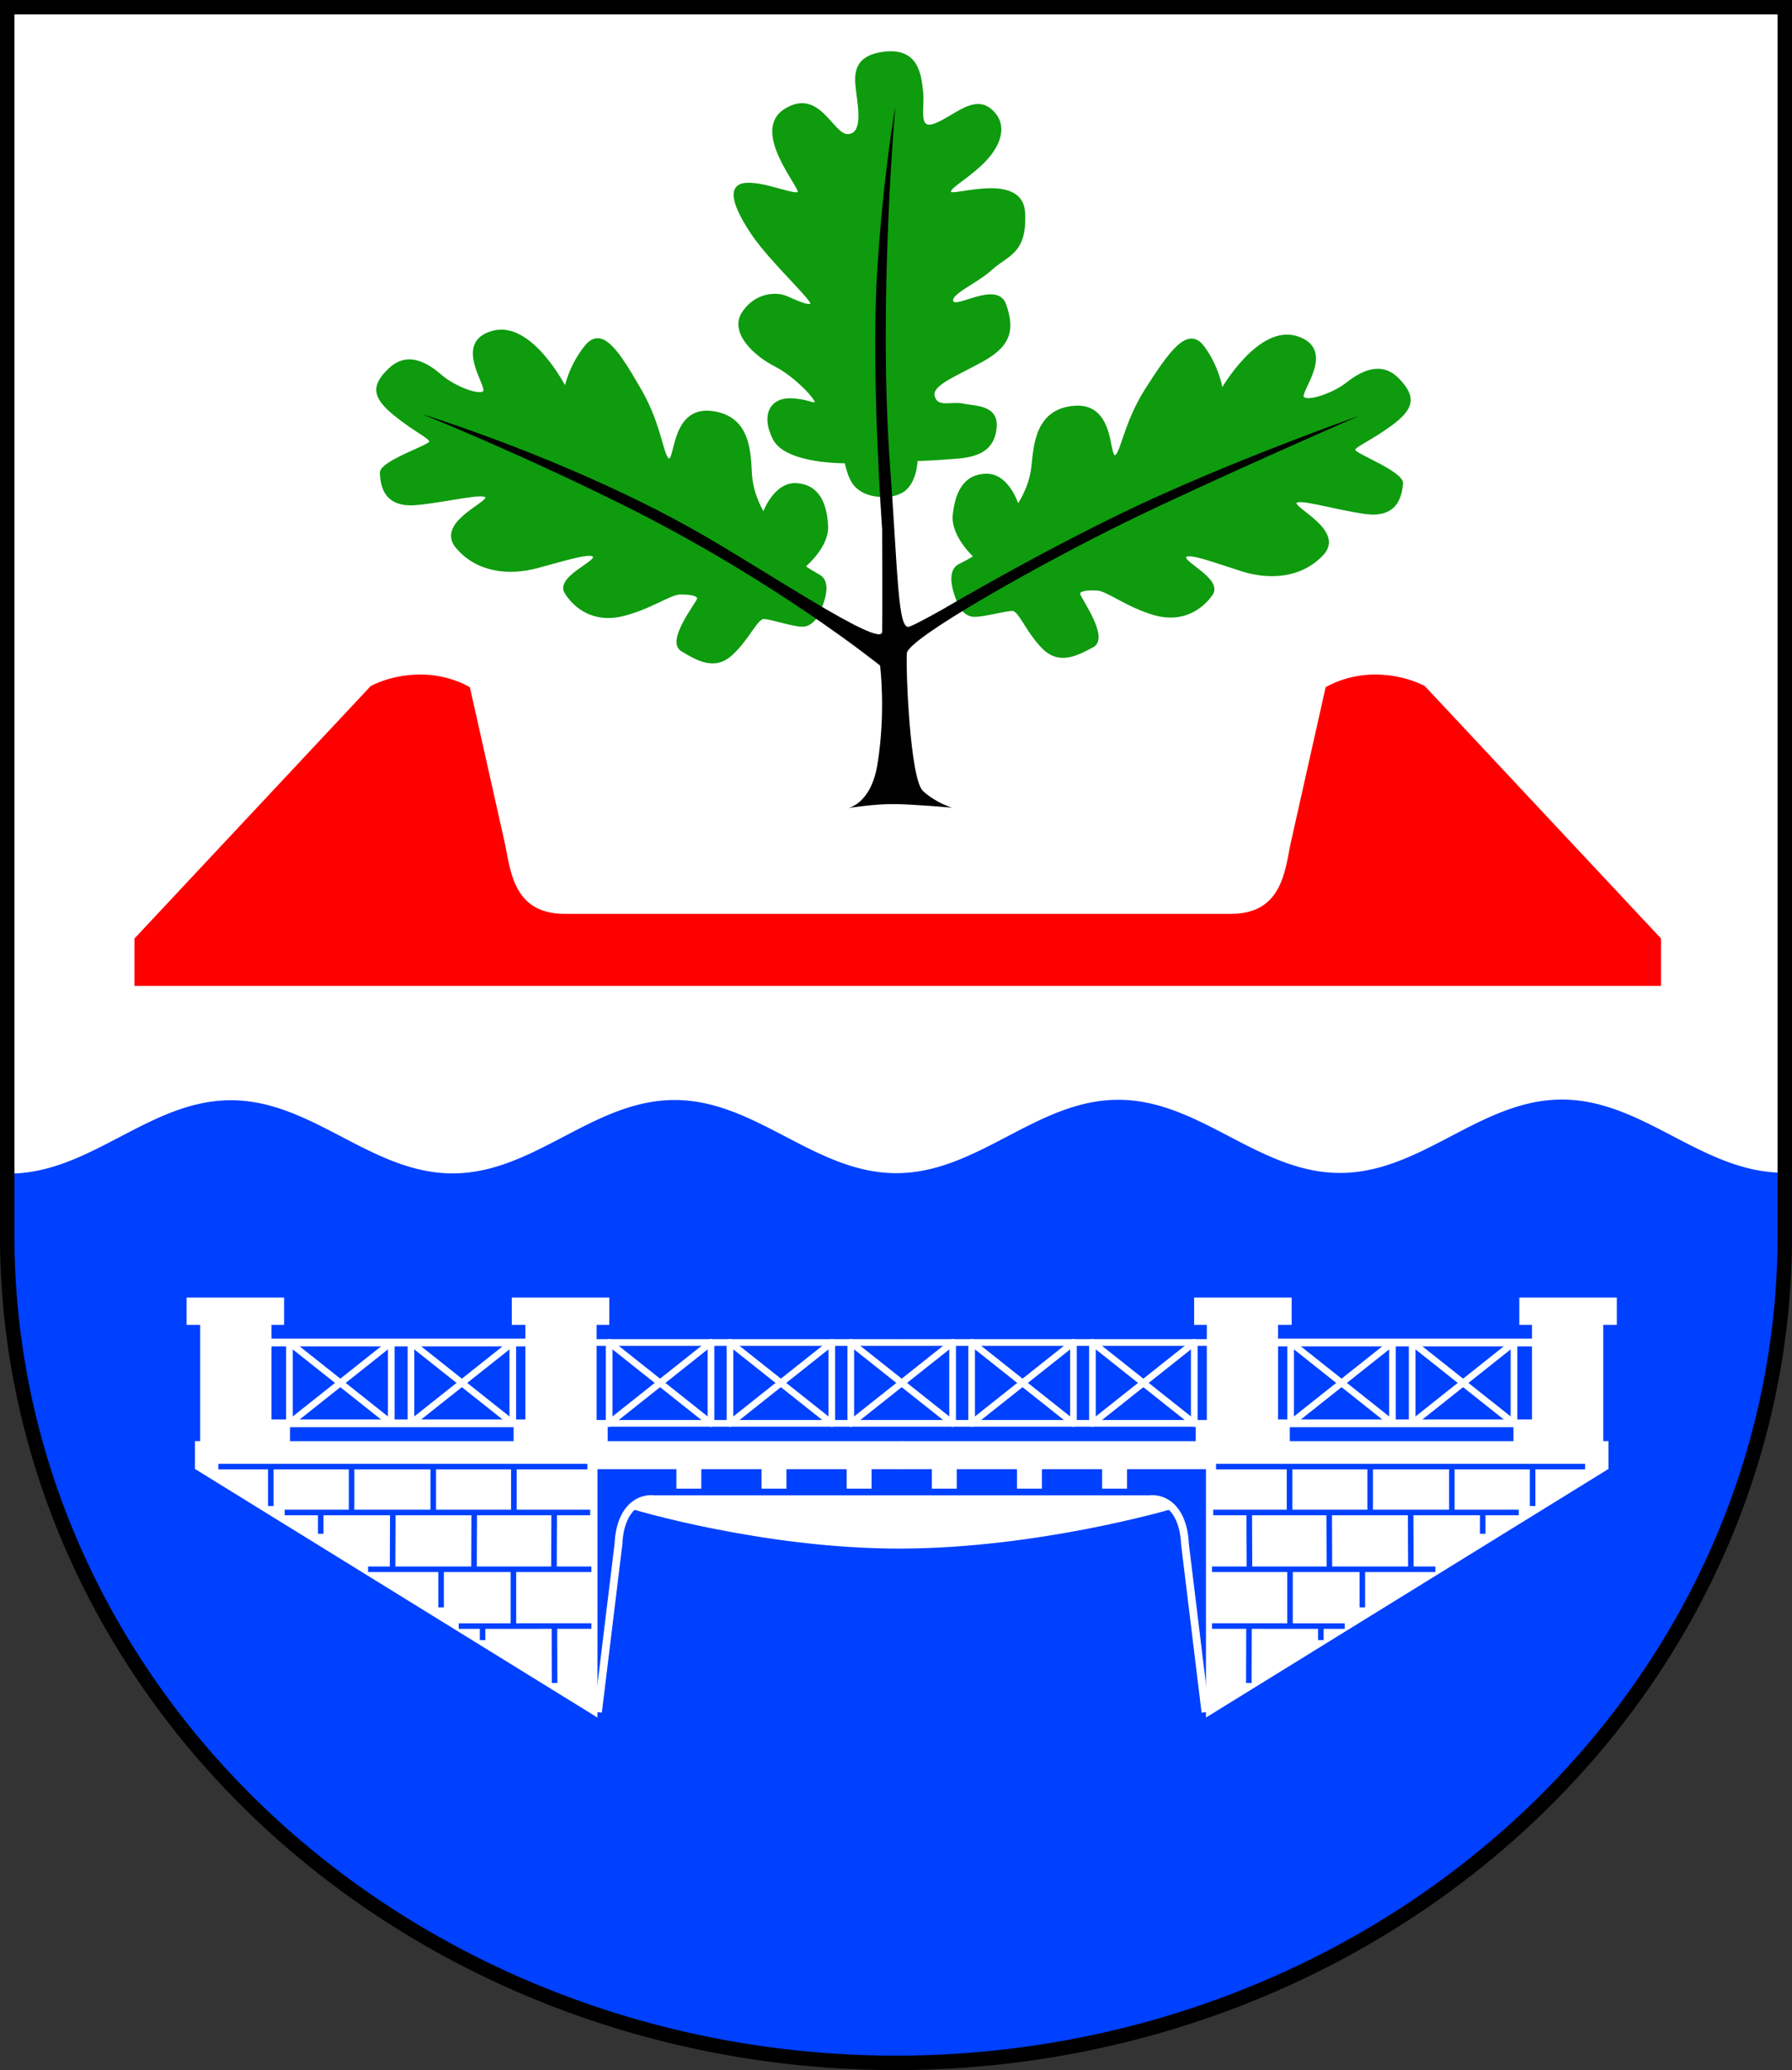
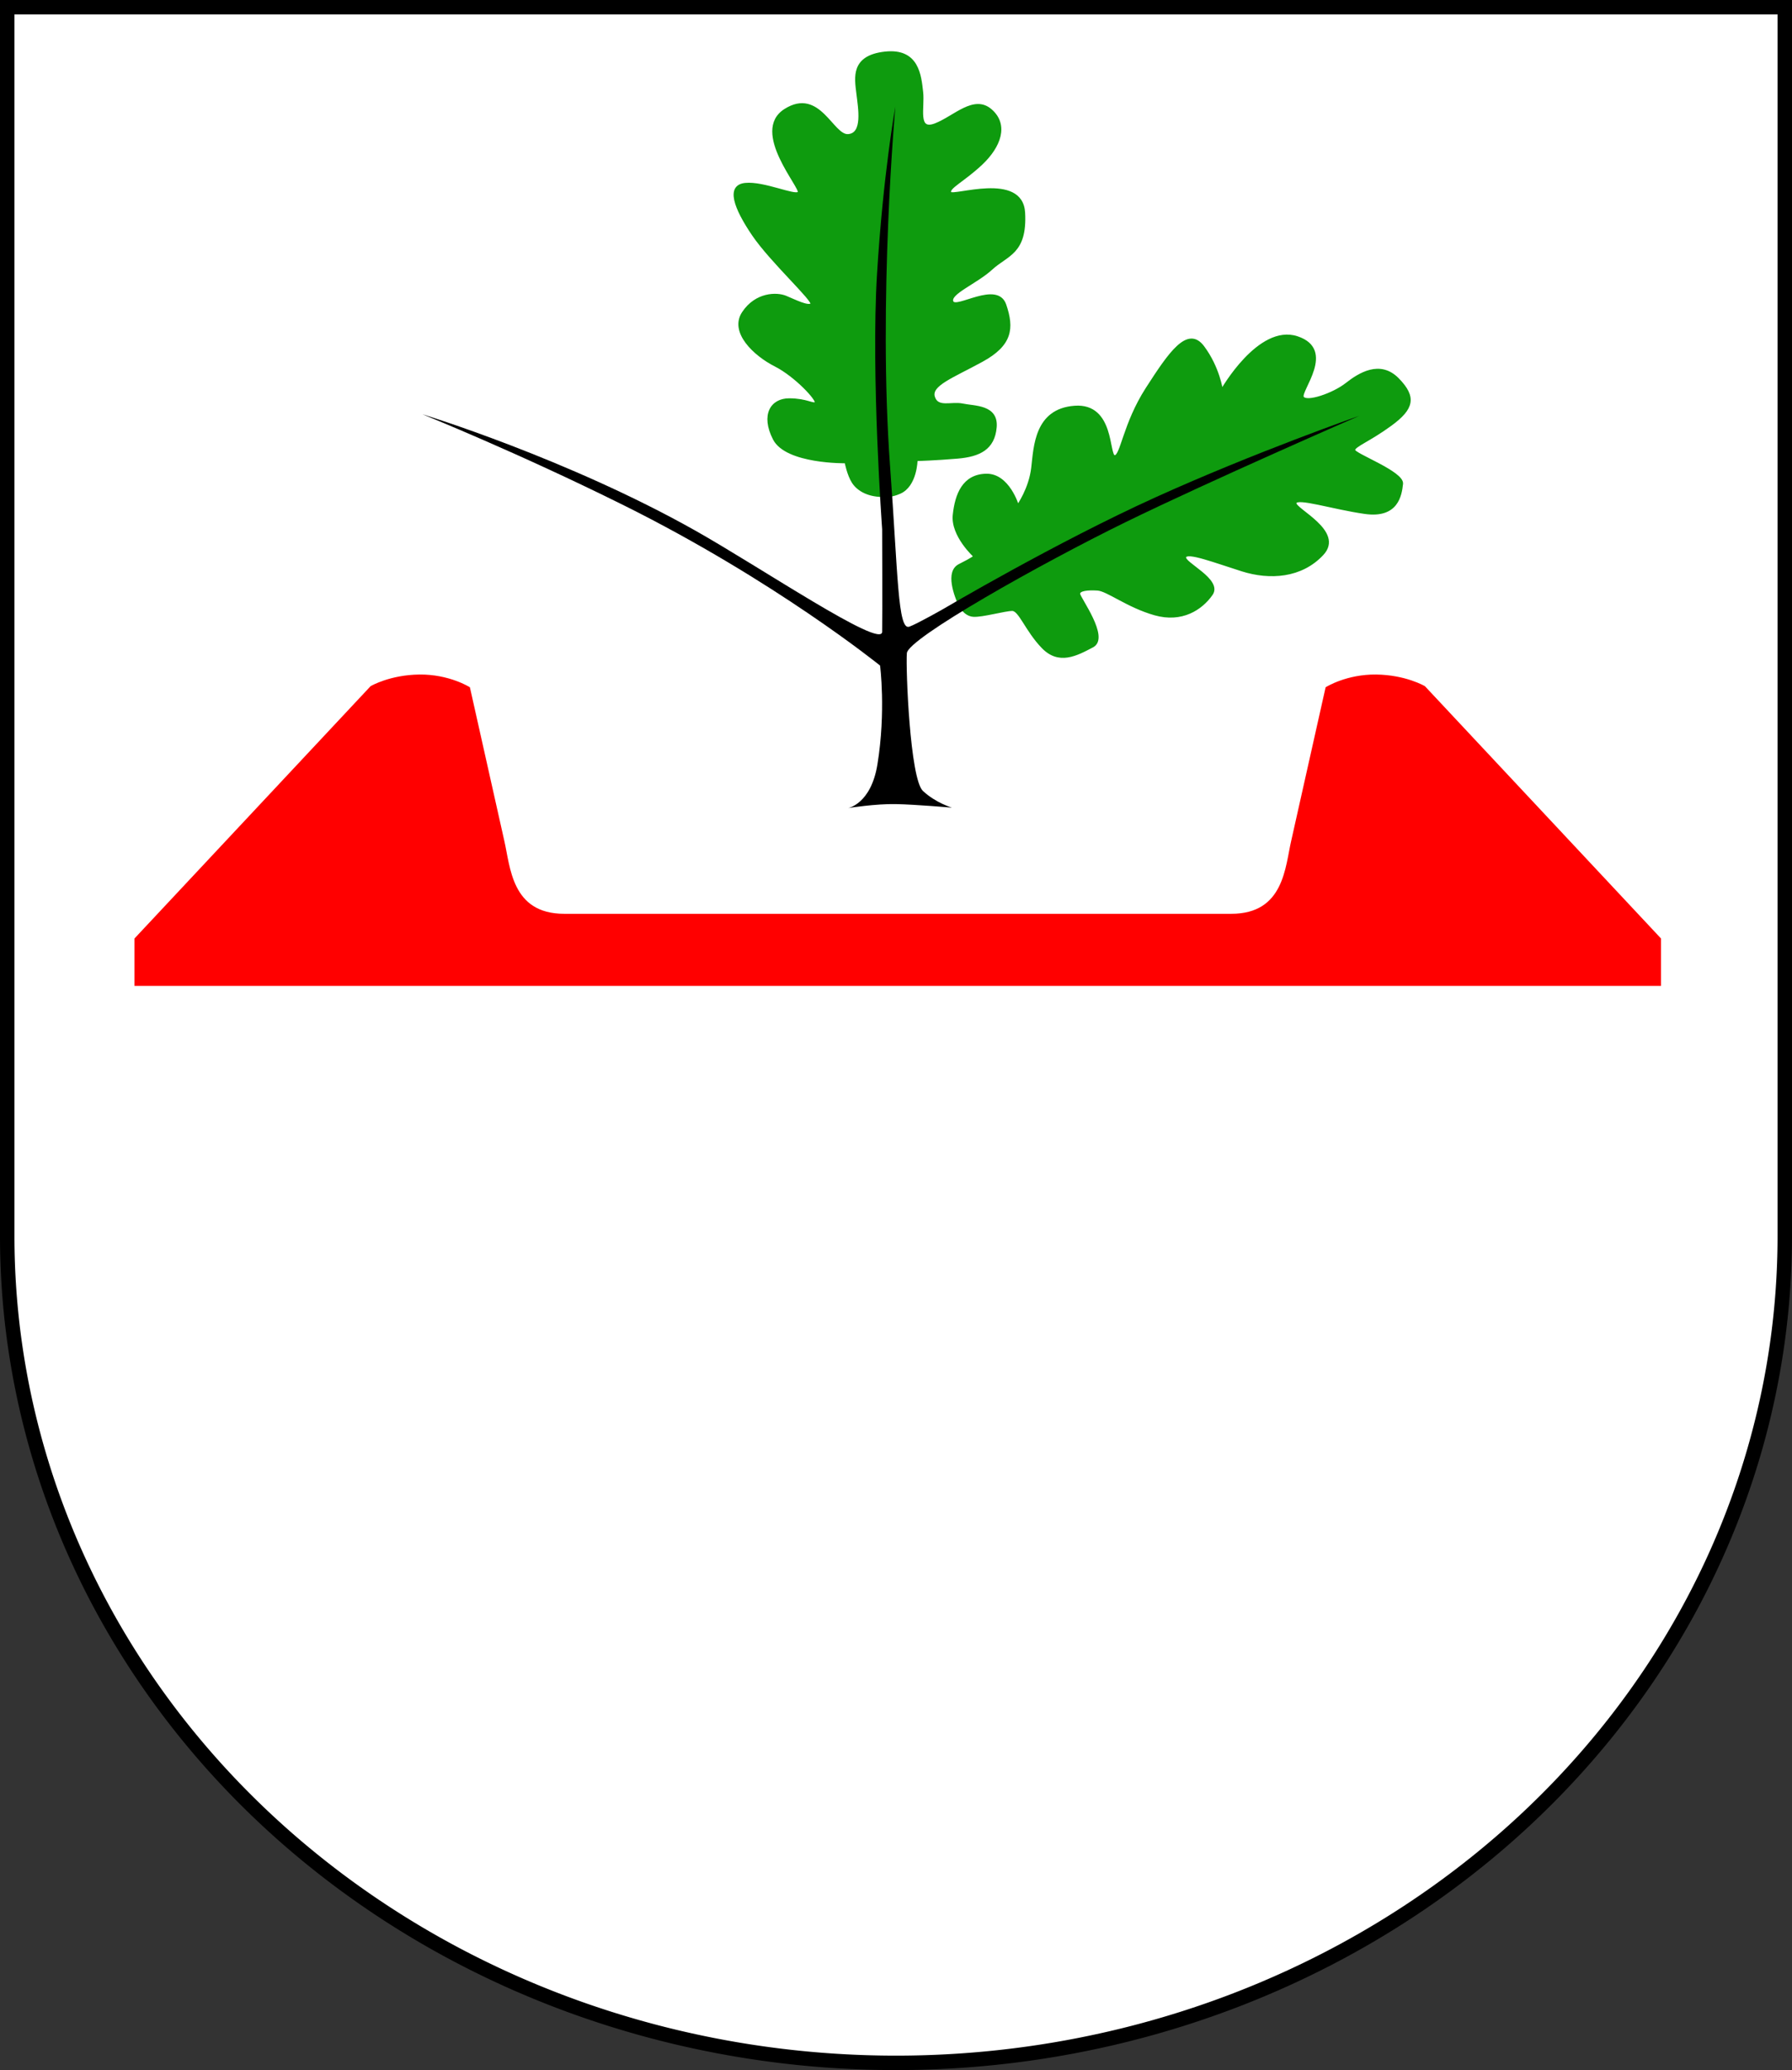
<svg xmlns="http://www.w3.org/2000/svg" xmlns:ns1="http://www.inkscape.org/namespaces/inkscape" xmlns:ns2="http://sodipodi.sourceforge.net/DTD/sodipodi-0.dtd" width="161.26mm" height="186.296mm" viewBox="0 0 161.26 186.296" version="1.1" id="svg2436" ns1:version="1.2.2 (732a01da63, 2022-12-09)" ns2:docname="DEU Kaaks COA.svg">
  <rect x="0" y="0" width="161.26" height="186.296" fill="#333333" stroke="none" />
  <ns2:namedview id="namedview2438" pagecolor="#ffffff" bordercolor="#666666" borderopacity="1.0" ns1:showpageshadow="2" ns1:pageopacity="0.0" ns1:pagecheckerboard="0" ns1:deskcolor="#d1d1d1" ns1:document-units="mm" showgrid="false" ns1:zoom="0.76022118" ns1:cx="305.17434" ns1:cy="353.18669" ns1:current-layer="layer1" />
  <defs id="defs2433" />
  <g ns1:label="Ebene 1" ns1:groupmode="layer" id="layer1" transform="translate(-527.213,-57.869)">
    <g id="g2236" transform="translate(499.929,-1.888)">
      <path id="path972" style="fill:#ffffff;stroke:none;stroke-width:1.3;stroke-dasharray:none" d="M 27.934,60.407 V 170.995 a 79.98,74.407 0 0 0 79.98,74.407 79.98,74.407 0 0 0 79.98,-74.407 79.98,74.407 0 0 0 0,-5.1e-4 V 60.407 Z" />
-       <path id="path3529" style="fill:#0040ff;fill-opacity:1;stroke:none;stroke-width:0.2;stroke-dasharray:none" d="m 167.835,158.71 c -7.348,0.003 -12.613,6.6 -19.961,6.604 -7.348,0.004 -12.617,-6.587 -19.965,-6.583 -7.348,0.003 -12.613,6.599 -19.962,6.603 -7.348,0.004 -12.617,-6.587 -19.965,-6.583 -7.348,0.004 -12.613,6.6 -19.961,6.604 -7.348,0.004 -12.617,-6.587 -19.965,-6.583 -7.348,0.003 -12.613,6.597 -19.961,6.601 -0.055,3e-5 -0.108,-0.003 -0.163,-0.004 v 5.628 a 79.98,74.407 0 0 0 79.98,74.407 79.98,74.407 0 0 0 79.98,-74.407 79.98,74.407 0 0 0 0,-5.1e-4 v -5.706 c -0.032,2.6e-4 -0.062,0.003 -0.094,0.003 -7.348,0.003 -12.617,-6.586 -19.965,-6.583 z" />
      <path id="path2144" style="fill:none;stroke:#000000;stroke-width:1.3;stroke-dasharray:none" d="M 27.934,60.407 V 170.995 a 79.98,74.407 0 0 0 79.98,74.407 79.98,74.407 0 0 0 79.98,-74.407 79.98,74.407 0 0 0 0,-5.1e-4 V 60.407 Z" />
      <g id="g2418" transform="translate(-232.818,289.949)">
        <g id="g2304" transform="translate(-11.599,-290.989)">
          <g id="g1903" transform="translate(50.516)">
            <path style="fill:none;stroke:#ffffff;stroke-width:0.6;stroke-linecap:round;stroke-dasharray:none" d="m 306.91,181.614 v 7.276" id="path1895" />
            <path style="fill:none;stroke:#ffffff;stroke-width:0.6;stroke-linecap:round;stroke-dasharray:none" d="m 297.747,181.614 v 7.276" id="path1897" />
            <path style="fill:none;stroke:#ffffff;stroke-width:0.6;stroke-linecap:round;stroke-dasharray:none" d="m 297.747,188.889 9.163,-7.276" id="path1899" />
            <path style="fill:none;stroke:#ffffff;stroke-width:0.6;stroke-linecap:round;stroke-dasharray:none" d="m 297.747,181.614 9.163,7.276" id="path1901" />
          </g>
          <g id="g2099">
            <path style="fill:#ffffff;stroke:#ffffff;stroke-width:0.1;stroke-linecap:round;stroke-dasharray:none" d="m 296.078,190.628 h -6.313 v -10.651 h -1.221 v -2.356 h 8.674 v 2.356 h -1.14 z" id="path1761" />
            <path style="fill:#ffffff;stroke:#ffffff;stroke-width:0.1;stroke-linecap:round;stroke-dasharray:none" d="m 325.34,190.628 h -6.313 v -10.651 h -1.221 v -2.356 h 8.674 v 2.356 h -1.14 z" id="path1763" />
            <path style="fill:none;stroke:#ffffff;stroke-width:0.7;stroke-linecap:round;stroke-dasharray:none" d="m 293.657,181.614 h 28.276" id="path1823" />
            <path style="fill:none;stroke:#ffffff;stroke-width:0.7;stroke-linecap:round;stroke-dasharray:none" d="m 292.399,188.889 h 28.276" id="path1825" />
            <g id="g1869">
              <path style="fill:none;stroke:#ffffff;stroke-width:0.6;stroke-linecap:round;stroke-dasharray:none" d="m 306.91,181.614 v 7.276" id="path1831" />
              <path style="fill:none;stroke:#ffffff;stroke-width:0.6;stroke-linecap:round;stroke-dasharray:none" d="m 297.747,181.614 v 7.276" id="path1833" />
              <path style="fill:none;stroke:#ffffff;stroke-width:0.6;stroke-linecap:round;stroke-dasharray:none" d="m 297.747,188.889 9.163,-7.276" id="path1835" />
              <path style="fill:none;stroke:#ffffff;stroke-width:0.6;stroke-linecap:round;stroke-dasharray:none" d="m 297.747,181.614 9.163,7.276" id="path1837" />
            </g>
            <g id="g1879" transform="translate(10.937)">
              <path style="fill:none;stroke:#ffffff;stroke-width:0.6;stroke-linecap:round;stroke-dasharray:none" d="m 306.91,181.614 v 7.276" id="path1871" />
              <path style="fill:none;stroke:#ffffff;stroke-width:0.6;stroke-linecap:round;stroke-dasharray:none" d="m 297.747,181.614 v 7.276" id="path1873" />
-               <path style="fill:none;stroke:#ffffff;stroke-width:0.6;stroke-linecap:round;stroke-dasharray:none" d="m 297.747,188.889 9.163,-7.276" id="path1875" />
              <path style="fill:none;stroke:#ffffff;stroke-width:0.6;stroke-linecap:round;stroke-dasharray:none" d="m 297.747,181.614 9.163,7.276" id="path1877" />
            </g>
            <path style="fill:none;stroke:#ffffff;stroke-width:0.6;stroke-linecap:butt;stroke-dasharray:none" d="m 323.581,181.614 h 29.264" id="path1881" />
            <path style="fill:none;stroke:#ffffff;stroke-width:0.6;stroke-linecap:butt;stroke-dasharray:none" d="m 322.413,188.889 h 30.432" id="path1883" />
            <g id="g1893" transform="translate(28.772)">
              <path style="fill:none;stroke:#ffffff;stroke-width:0.6;stroke-linecap:round;stroke-dasharray:none" d="m 306.91,181.614 v 7.276" id="path1885" />
              <path style="fill:none;stroke:#ffffff;stroke-width:0.6;stroke-linecap:round;stroke-dasharray:none" d="m 297.747,181.614 v 7.276" id="path1887" />
              <path style="fill:none;stroke:#ffffff;stroke-width:0.6;stroke-linecap:round;stroke-dasharray:none" d="m 297.747,188.889 9.163,-7.276" id="path1889" />
              <path style="fill:none;stroke:#ffffff;stroke-width:0.6;stroke-linecap:round;stroke-dasharray:none" d="m 297.747,181.614 9.163,7.276" id="path1891" />
            </g>
            <g id="g1913" transform="translate(39.644)">
              <path style="fill:none;stroke:#ffffff;stroke-width:0.6;stroke-linecap:round;stroke-dasharray:none" d="m 306.91,181.614 v 7.276" id="path1905" />
              <path style="fill:none;stroke:#ffffff;stroke-width:0.6;stroke-linecap:round;stroke-dasharray:none" d="m 297.747,181.614 v 7.276" id="path1907" />
-               <path style="fill:none;stroke:#ffffff;stroke-width:0.6;stroke-linecap:round;stroke-dasharray:none" d="m 297.747,188.889 9.163,-7.276" id="path1909" />
              <path style="fill:none;stroke:#ffffff;stroke-width:0.6;stroke-linecap:round;stroke-dasharray:none" d="m 297.747,181.614 9.163,7.276" id="path1911" />
            </g>
            <path style="fill:#ffffff;stroke:#ffffff;stroke-width:0.1;stroke-linecap:butt;stroke-dasharray:none" d="m 294.876,188.889 h 2.871 v 1.739 h -2.871 z" id="path1964" ns2:nodetypes="ccccc" />
            <path style="fill:#ffffff;stroke:#ffffff;stroke-width:0.1;stroke-linecap:butt;stroke-dasharray:none" d="m 317.971,188.889 h 8.365 v 1.739 h -8.365 z" id="path2015" ns2:nodetypes="ccccc" />
          </g>
          <g id="g2157" transform="matrix(-1,0,0,1,705.69,0)">
            <path style="fill:#ffffff;stroke:#ffffff;stroke-width:0.1;stroke-linecap:round;stroke-dasharray:none" d="m 296.078,190.628 h -6.313 v -10.651 h -1.221 v -2.356 h 8.674 v 2.356 h -1.14 z" id="path2101" />
            <path style="fill:#ffffff;stroke:#ffffff;stroke-width:0.1;stroke-linecap:round;stroke-dasharray:none" d="m 325.34,190.628 h -6.313 v -10.651 h -1.221 v -2.356 h 8.674 v 2.356 h -1.14 z" id="path2103" />
            <path style="fill:none;stroke:#ffffff;stroke-width:0.7;stroke-linecap:round;stroke-dasharray:none" d="m 293.657,181.614 h 28.276" id="path2105" />
            <path style="fill:none;stroke:#ffffff;stroke-width:0.7;stroke-linecap:round;stroke-dasharray:none" d="m 292.399,188.889 h 28.276" id="path2107" />
            <g id="g2117">
              <path style="fill:none;stroke:#ffffff;stroke-width:0.6;stroke-linecap:round;stroke-dasharray:none" d="m 306.91,181.614 v 7.276" id="path2109" />
              <path style="fill:none;stroke:#ffffff;stroke-width:0.6;stroke-linecap:round;stroke-dasharray:none" d="m 297.747,181.614 v 7.276" id="path2111" />
              <path style="fill:none;stroke:#ffffff;stroke-width:0.6;stroke-linecap:round;stroke-dasharray:none" d="m 297.747,188.889 9.163,-7.276" id="path2113" />
              <path style="fill:none;stroke:#ffffff;stroke-width:0.6;stroke-linecap:round;stroke-dasharray:none" d="m 297.747,181.614 9.163,7.276" id="path2115" />
            </g>
            <g id="g2127" transform="translate(10.937)">
              <path style="fill:none;stroke:#ffffff;stroke-width:0.6;stroke-linecap:round;stroke-dasharray:none" d="m 306.91,181.614 v 7.276" id="path2119" />
              <path style="fill:none;stroke:#ffffff;stroke-width:0.6;stroke-linecap:round;stroke-dasharray:none" d="m 297.747,181.614 v 7.276" id="path2121" />
              <path style="fill:none;stroke:#ffffff;stroke-width:0.6;stroke-linecap:round;stroke-dasharray:none" d="m 297.747,188.889 9.163,-7.276" id="path2123" />
              <path style="fill:none;stroke:#ffffff;stroke-width:0.6;stroke-linecap:round;stroke-dasharray:none" d="m 297.747,181.614 9.163,7.276" id="path2125" />
            </g>
            <path style="fill:none;stroke:#ffffff;stroke-width:0.6;stroke-linecap:butt;stroke-dasharray:none" d="m 323.581,181.614 h 29.264" id="path2129" />
            <path style="fill:none;stroke:#ffffff;stroke-width:0.6;stroke-linecap:butt;stroke-dasharray:none" d="m 322.413,188.889 h 30.432" id="path2131" />
            <g id="g2141" transform="translate(28.772)">
              <path style="fill:none;stroke:#ffffff;stroke-width:0.6;stroke-linecap:round;stroke-dasharray:none" d="m 306.91,181.614 v 7.276" id="path2133" />
              <path style="fill:none;stroke:#ffffff;stroke-width:0.6;stroke-linecap:round;stroke-dasharray:none" d="m 297.747,181.614 v 7.276" id="path2135" />
              <path style="fill:none;stroke:#ffffff;stroke-width:0.6;stroke-linecap:round;stroke-dasharray:none" d="m 297.747,188.889 9.163,-7.276" id="path2137" />
              <path style="fill:none;stroke:#ffffff;stroke-width:0.6;stroke-linecap:round;stroke-dasharray:none" d="m 297.747,181.614 9.163,7.276" id="path2139" />
            </g>
            <g id="g2151" transform="translate(39.644)">
              <path style="fill:none;stroke:#ffffff;stroke-width:0.6;stroke-linecap:round;stroke-dasharray:none" d="m 306.91,181.614 v 7.276" id="path2143" />
              <path style="fill:none;stroke:#ffffff;stroke-width:0.6;stroke-linecap:round;stroke-dasharray:none" d="m 297.747,181.614 v 7.276" id="path2145" />
              <path style="fill:none;stroke:#ffffff;stroke-width:0.6;stroke-linecap:round;stroke-dasharray:none" d="m 297.747,188.889 9.163,-7.276" id="path2147" />
              <path style="fill:none;stroke:#ffffff;stroke-width:0.6;stroke-linecap:round;stroke-dasharray:none" d="m 297.747,181.614 9.163,7.276" id="path2149" />
            </g>
            <path style="fill:#ffffff;stroke:#ffffff;stroke-width:0.1;stroke-linecap:butt;stroke-dasharray:none" d="m 294.876,188.889 h 2.871 v 1.739 h -2.871 z" id="path2153" ns2:nodetypes="ccccc" />
            <path style="fill:#ffffff;stroke:#ffffff;stroke-width:0.1;stroke-linecap:butt;stroke-dasharray:none" d="m 317.971,188.889 h 8.365 v 1.739 h -8.365 z" id="path2155" ns2:nodetypes="ccccc" />
          </g>
        </g>
        <path id="path986" style="fill:#ffffff;stroke:#ffffff;stroke-width:0.1" d="m 277.693,-100.449 v 2.423 l 36.124,22.314 V -98.025 h 27.428 v -2.423 H 278.96 Z m 2.005,1.941 h 33.311 v 0.6 h -6.363 v 3.529 h 6.615 v 0.602 h -2.989 l -0.018,4.512 h 3.118 v 0.599 h -6.768 v 4.511 l 6.768,-0.004 0.002,0.6 -3.079,0.002 0.013,4.872 -0.6,0.002 -0.012,-4.874 -5.866,0.003 v 1.016 h -0.599 v -1.016 l -1.899,0.001 v -0.599 l 4.672,-0.003 v -4.511 h -5.909 v 3.182 h -0.599 v -3.182 h -6.324 v -0.599 h 1.96 l 0.018,-4.512 h -5.888 v 1.666 h -0.599 v -1.666 h -2.992 v -0.602 h 5.77 v -3.529 h -6.67 v 3.301 h -0.6 v -3.301 h -4.471 z m 12.34,0.6 v 3.529 h 6.752 v -3.529 z m 7.351,0 v 3.529 h 6.656 v -3.529 z m -3.642,4.13 -0.018,4.512 h 6.731 l 0.017,-4.512 z m 7.33,0 -0.018,4.512 h 6.594 l 0.017,-4.512 z" />
-         <path id="path1530" style="fill:#ffffff;stroke:#ffffff;stroke-width:0.1" d="m 404.799,-100.449 v 2.423 l -36.124,22.314 V -98.025 h -27.428 v -2.423 h 62.286 z m -2.005,1.941 h -33.311 v 0.6 h 6.363 v 3.529 h -6.615 v 0.602 h 2.989 l 0.018,4.512 h -3.118 v 0.599 h 6.768 v 4.511 l -6.768,-0.004 -0.002,0.6 3.079,0.002 -0.013,4.872 0.6,0.002 0.012,-4.874 5.866,0.003 v 1.016 h 0.599 v -1.016 l 1.899,0.001 v -0.599 l -4.672,-0.003 v -4.511 h 5.909 v 3.182 h 0.599 v -3.182 h 6.324 v -0.599 h -1.96 l -0.018,-4.512 h 5.888 v 1.666 h 0.599 v -1.666 h 2.992 v -0.602 h -5.77 v -3.529 h 6.67 v 3.301 h 0.6 v -3.301 h 4.471 z m -12.34,0.6 v 3.529 h -6.752 v -3.529 z m -7.351,0 v 3.529 h -6.656 v -3.529 z m 3.642,4.13 0.018,4.512 h -6.731 l -0.017,-4.512 z m -7.33,0 0.018,4.512 h -6.594 l -0.017,-4.512 z" />
        <g id="g2340">
          <rect style="fill:#ffffff;stroke:#ffffff;stroke-width:0.1" id="rect1094" width="2.141" height="3.073" x="321.02" y="-99.346" />
          <rect style="fill:#ffffff;stroke:#ffffff;stroke-width:0.1" id="rect1096" width="2.141" height="3.073" x="336.344" y="-99.346" />
          <rect style="fill:#ffffff;stroke:#ffffff;stroke-width:0.1" id="rect1098" width="2.141" height="3.073" x="328.682" y="-99.346" />
          <rect style="fill:#ffffff;stroke:#ffffff;stroke-width:0.1" id="rect1532" width="2.141" height="3.073" x="-361.472" y="-99.346" transform="scale(-1,1)" />
          <rect style="fill:#ffffff;stroke:#ffffff;stroke-width:0.1" id="rect1534" width="2.141" height="3.073" x="-346.148" y="-99.346" transform="scale(-1,1)" />
          <rect style="fill:#ffffff;stroke:#ffffff;stroke-width:0.1" id="rect1536" width="2.141" height="3.073" x="-353.81" y="-99.346" transform="scale(-1,1)" />
        </g>
-         <path style="fill:#ffffff;stroke:#ffffff;stroke-width:0.1;stroke-dasharray:none" d="m 365.337,-94.382 c 0,0 -11.805,3.458 -24.091,3.504 -12.286,0.045 -24.091,-3.504 -24.091,-3.504 l 1.446,-1.189 h 22.645 22.645 z" id="path1784" ns2:nodetypes="czccccc" />
        <path style="fill:none;stroke:#ffffff;stroke-width:0.7;stroke-dasharray:none" d="m 313.914,-76.105 1.848,-15.18 c 0,0 0.009,-1.788 0.905,-2.95 0.928,-1.202 2.133,-1.042 2.133,-1.042" id="path1882" ns2:nodetypes="ccsc" />
        <path style="fill:none;stroke:#ffffff;stroke-width:0.7;stroke-dasharray:none" d="m 368.578,-76.105 -1.848,-15.18 c 0,0 -0.009,-1.788 -0.905,-2.95 -0.928,-1.202 -2.133,-1.042 -2.133,-1.042" id="path1884" ns2:nodetypes="ccsc" ns1:transform-center-x="-24.889081" ns1:transform-center-y="-5.3545506" />
      </g>
      <path id="path2622" style="fill:#ff0000;stroke:#ff0000;stroke-width:0.2;stroke-dasharray:none" d="m 65.032,120.561 c -2.642,0.028 -4.338,1.029 -4.338,1.029 l -21.21,22.667 v 4.129 h 68.587 68.587 v -4.129 l -21.209,-22.667 c 0,0 -1.696,-1.001 -4.338,-1.029 -2.642,-0.028 -4.449,1.112 -4.449,1.112 l -3.077,13.735 c -0.551,2.32 -0.63,6.686 -5.506,6.686 H 108.072 78.065 c -4.877,0 -4.955,-4.366 -5.506,-6.686 l -3.077,-13.735 c 0,0 -1.808,-1.14 -4.449,-1.112 z" />
      <g id="g7629" transform="translate(-243.887,-3.323)">
        <path style="fill:#0e9b0e;fill-opacity:1;stroke:#0e9b0e;stroke-width:0.2;stroke-dasharray:none" d="m 357.508,117.519 c -0.334,-0.779 -1.224,-2.976 0,-3.587 1.224,-0.612 1.363,-0.779 1.363,-0.779 0,0 -2.058,-1.863 -1.863,-3.726 0.195,-1.863 0.862,-3.56 2.892,-3.615 2.03,-0.056 2.864,2.781 2.864,2.781 0,0 1.085,-1.502 1.307,-3.42 0.222,-1.919 0.299,-5.223 3.81,-5.478 3.509,-0.255 2.976,4.394 3.587,4.449 0.612,0.056 0.834,-2.892 2.892,-6.09 2.058,-3.198 3.699,-5.617 5.089,-3.754 1.39,1.863 1.669,3.893 1.669,3.893 0,0 3.337,-5.895 6.785,-4.755 3.448,1.14 0.167,4.839 0.501,5.395 0.334,0.556 2.753,-0.278 3.921,-1.196 1.168,-0.918 3.031,-2.086 4.644,-0.445 1.613,1.641 1.335,2.67 -0.64,4.116 -1.974,1.446 -3.309,1.891 -3.309,2.28 0,0.389 4.422,2.002 4.31,3.031 -0.111,1.029 -0.417,3.031 -3.337,2.614 -2.92,-0.417 -6.146,-1.474 -6.257,-0.89 -0.111,0.584 4.366,2.558 2.447,4.616 -1.919,2.058 -4.755,2.225 -7.23,1.446 -2.475,-0.779 -4.978,-1.752 -5.145,-1.196 -0.167,0.556 3.309,2.058 2.392,3.365 -0.918,1.307 -2.67,2.475 -5.117,1.78 -2.447,-0.695 -4.255,-2.169 -5.145,-2.225 -0.89,-0.056 -1.669,0.028 -1.669,0.389 0,0.362 2.697,3.949 1.224,4.727 -1.474,0.779 -3.031,1.613 -4.505,0.083 -1.474,-1.529 -2.058,-3.365 -2.725,-3.365 -0.667,0 -2.697,0.584 -3.504,0.528 -0.806,-0.056 -1.251,-0.973 -1.251,-0.973 z" id="path2629" ns2:nodetypes="cscsscsssssc" />
-         <path style="fill:#0e9b0e;fill-opacity:1;stroke:#0e9b0e;stroke-width:0.2;stroke-dasharray:none" d="m 344.702,118.47 c 0.371,-0.762 1.366,-2.913 0.173,-3.583 -1.193,-0.67 -1.323,-0.843 -1.323,-0.843 0,0 2.145,-1.762 2.041,-3.632 -0.105,-1.87 -0.689,-3.597 -2.714,-3.75 -2.025,-0.153 -2.995,2.639 -2.995,2.639 0,0 -1.011,-1.552 -1.14,-3.48 -0.13,-1.927 -0.047,-5.232 -3.541,-5.656 -3.493,-0.424 -3.184,4.245 -3.798,4.271 -0.614,0.026 -0.694,-2.929 -2.595,-6.223 -1.901,-3.294 -3.423,-5.789 -4.902,-3.995 -1.479,1.794 -1.854,3.808 -1.854,3.808 0,0 -3.049,-6.05 -6.548,-5.077 -3.499,0.972 -0.4,4.825 -0.76,5.364 -0.36,0.539 -2.736,-0.411 -3.859,-1.384 -1.122,-0.973 -2.927,-2.229 -4.617,-0.668 -1.69,1.561 -1.462,2.602 0.44,4.142 1.902,1.54 3.214,2.048 3.195,2.437 -0.019,0.389 -4.513,1.787 -4.452,2.82 0.061,1.033 0.27,3.048 3.207,2.772 2.937,-0.276 6.21,-1.176 6.293,-0.587 0.083,0.589 -4.484,2.345 -2.667,4.493 1.817,2.148 4.642,2.452 7.152,1.793 2.51,-0.658 5.056,-1.51 5.196,-0.946 0.14,0.564 -3.405,1.896 -2.551,3.246 0.854,1.35 2.547,2.601 5.025,2.025 2.478,-0.576 4.354,-1.961 5.246,-1.974 0.892,-0.013 1.665,0.108 1.648,0.469 -0.017,0.361 -2.885,3.814 -1.45,4.663 1.435,0.849 2.95,1.757 4.496,0.301 1.546,-1.457 2.218,-3.262 2.884,-3.229 0.667,0.032 2.666,0.713 3.474,0.697 0.808,-0.017 1.297,-0.912 1.297,-0.912 z" id="path2633" ns2:nodetypes="cscsscsssssc" />
+         <path style="fill:#0e9b0e;fill-opacity:1;stroke:#0e9b0e;stroke-width:0.2;stroke-dasharray:none" d="m 344.702,118.47 z" id="path2633" ns2:nodetypes="cscsscsssssc" />
        <path style="fill:#0e9b0e;fill-opacity:1;stroke:#0e9b0e;stroke-width:0.2;stroke-dasharray:none" d="m 350.834,107.703 c -1.502,0.056 -2.447,-0.528 -2.892,-1.196 -0.445,-0.667 -0.667,-1.835 -0.667,-1.835 0,0 -5.339,0.083 -6.452,-2.086 -1.112,-2.169 -0.222,-3.56 1.363,-3.56 1.585,0 2.169,0.528 2.392,0.306 0.222,-0.222 -1.78,-2.419 -3.643,-3.365 -1.863,-0.945 -4.06,-3.003 -2.892,-4.755 1.168,-1.752 3.031,-1.752 3.838,-1.418 0.806,0.334 2.002,0.945 2.308,0.667 0.306,-0.278 -3.615,-3.838 -5.256,-6.257 -1.641,-2.419 -2.364,-4.394 -0.695,-4.561 1.669,-0.167 4.449,1.14 4.811,0.779 0.362,-0.362 -4.31,-5.506 -1.224,-7.453 3.087,-1.947 4.255,2.392 5.673,2.28 1.418,-0.111 1.001,-2.392 0.834,-3.782 -0.167,-1.39 -0.528,-3.309 2.475,-3.643 3.003,-0.334 3.17,2.113 3.337,3.532 0.167,1.418 -0.528,3.587 1.196,2.92 1.724,-0.667 3.476,-2.614 5.006,-1.279 1.529,1.335 0.779,3.281 -0.834,4.811 -1.613,1.529 -3.059,2.169 -2.837,2.614 0.222,0.445 6.452,-1.835 6.646,1.808 0.195,3.643 -1.529,3.754 -2.92,5.033 -1.39,1.279 -3.865,2.225 -3.532,2.976 0.334,0.751 4.032,-1.835 4.755,0.278 0.723,2.113 0.556,3.587 -2.086,5.033 -2.642,1.446 -4.672,2.169 -4.338,3.254 0.334,1.085 1.585,0.473 2.614,0.695 1.029,0.222 3.115,0.083 2.948,2.03 -0.167,1.947 -1.474,2.558 -3.42,2.725 -1.947,0.167 -3.699,0.222 -3.699,0.222 0,0 -0.028,2.308 -1.502,2.948 -0.831,0.361 -1.307,0.278 -1.307,0.278 z" id="path2722" ns2:nodetypes="cscsssssssssssssssssssssssssssscsc" />
        <path style="fill:#000000;stroke:none;stroke-width:0.2;stroke-dasharray:none" d="m 356.84,135.762 c 0,0 -3.229,-0.279 -5.038,-0.318 -1.809,-0.039 -4.306,0.354 -4.306,0.354 0,0 2.054,-0.351 2.635,-3.933 0.776,-4.786 0.236,-8.888 0.236,-8.888 0,0 -9.478,-7.669 -23.085,-14.433 -9.545,-4.745 -18.091,-8.18 -18.091,-8.18 0,0 13.06,3.993 24.54,10.461 5.912,3.331 16.796,10.699 16.824,9.114 0.028,-1.585 0,-9.232 0,-9.232 0,0 -1.014,-13.882 -0.464,-22.928 0.551,-9.045 1.652,-15.102 1.652,-15.102 0,0 -1.573,17.461 -0.472,32.406 0.713,9.68 0.684,14.772 1.73,14.394 0.708,-0.256 3.087,-1.612 3.087,-1.612 0,0 10.095,-5.962 19.049,-10.022 8.954,-4.06 18.354,-7.341 18.354,-7.341 0,0 -13.404,5.84 -21.023,9.566 -7.62,3.726 -19.577,10.456 -19.689,11.791 -0.111,1.335 0.278,11.318 1.446,12.403 1.168,1.085 2.614,1.502 2.614,1.502 z" id="path2724" ns2:nodetypes="cscscscsscscsscscsssc" />
      </g>
    </g>
  </g>
</svg>